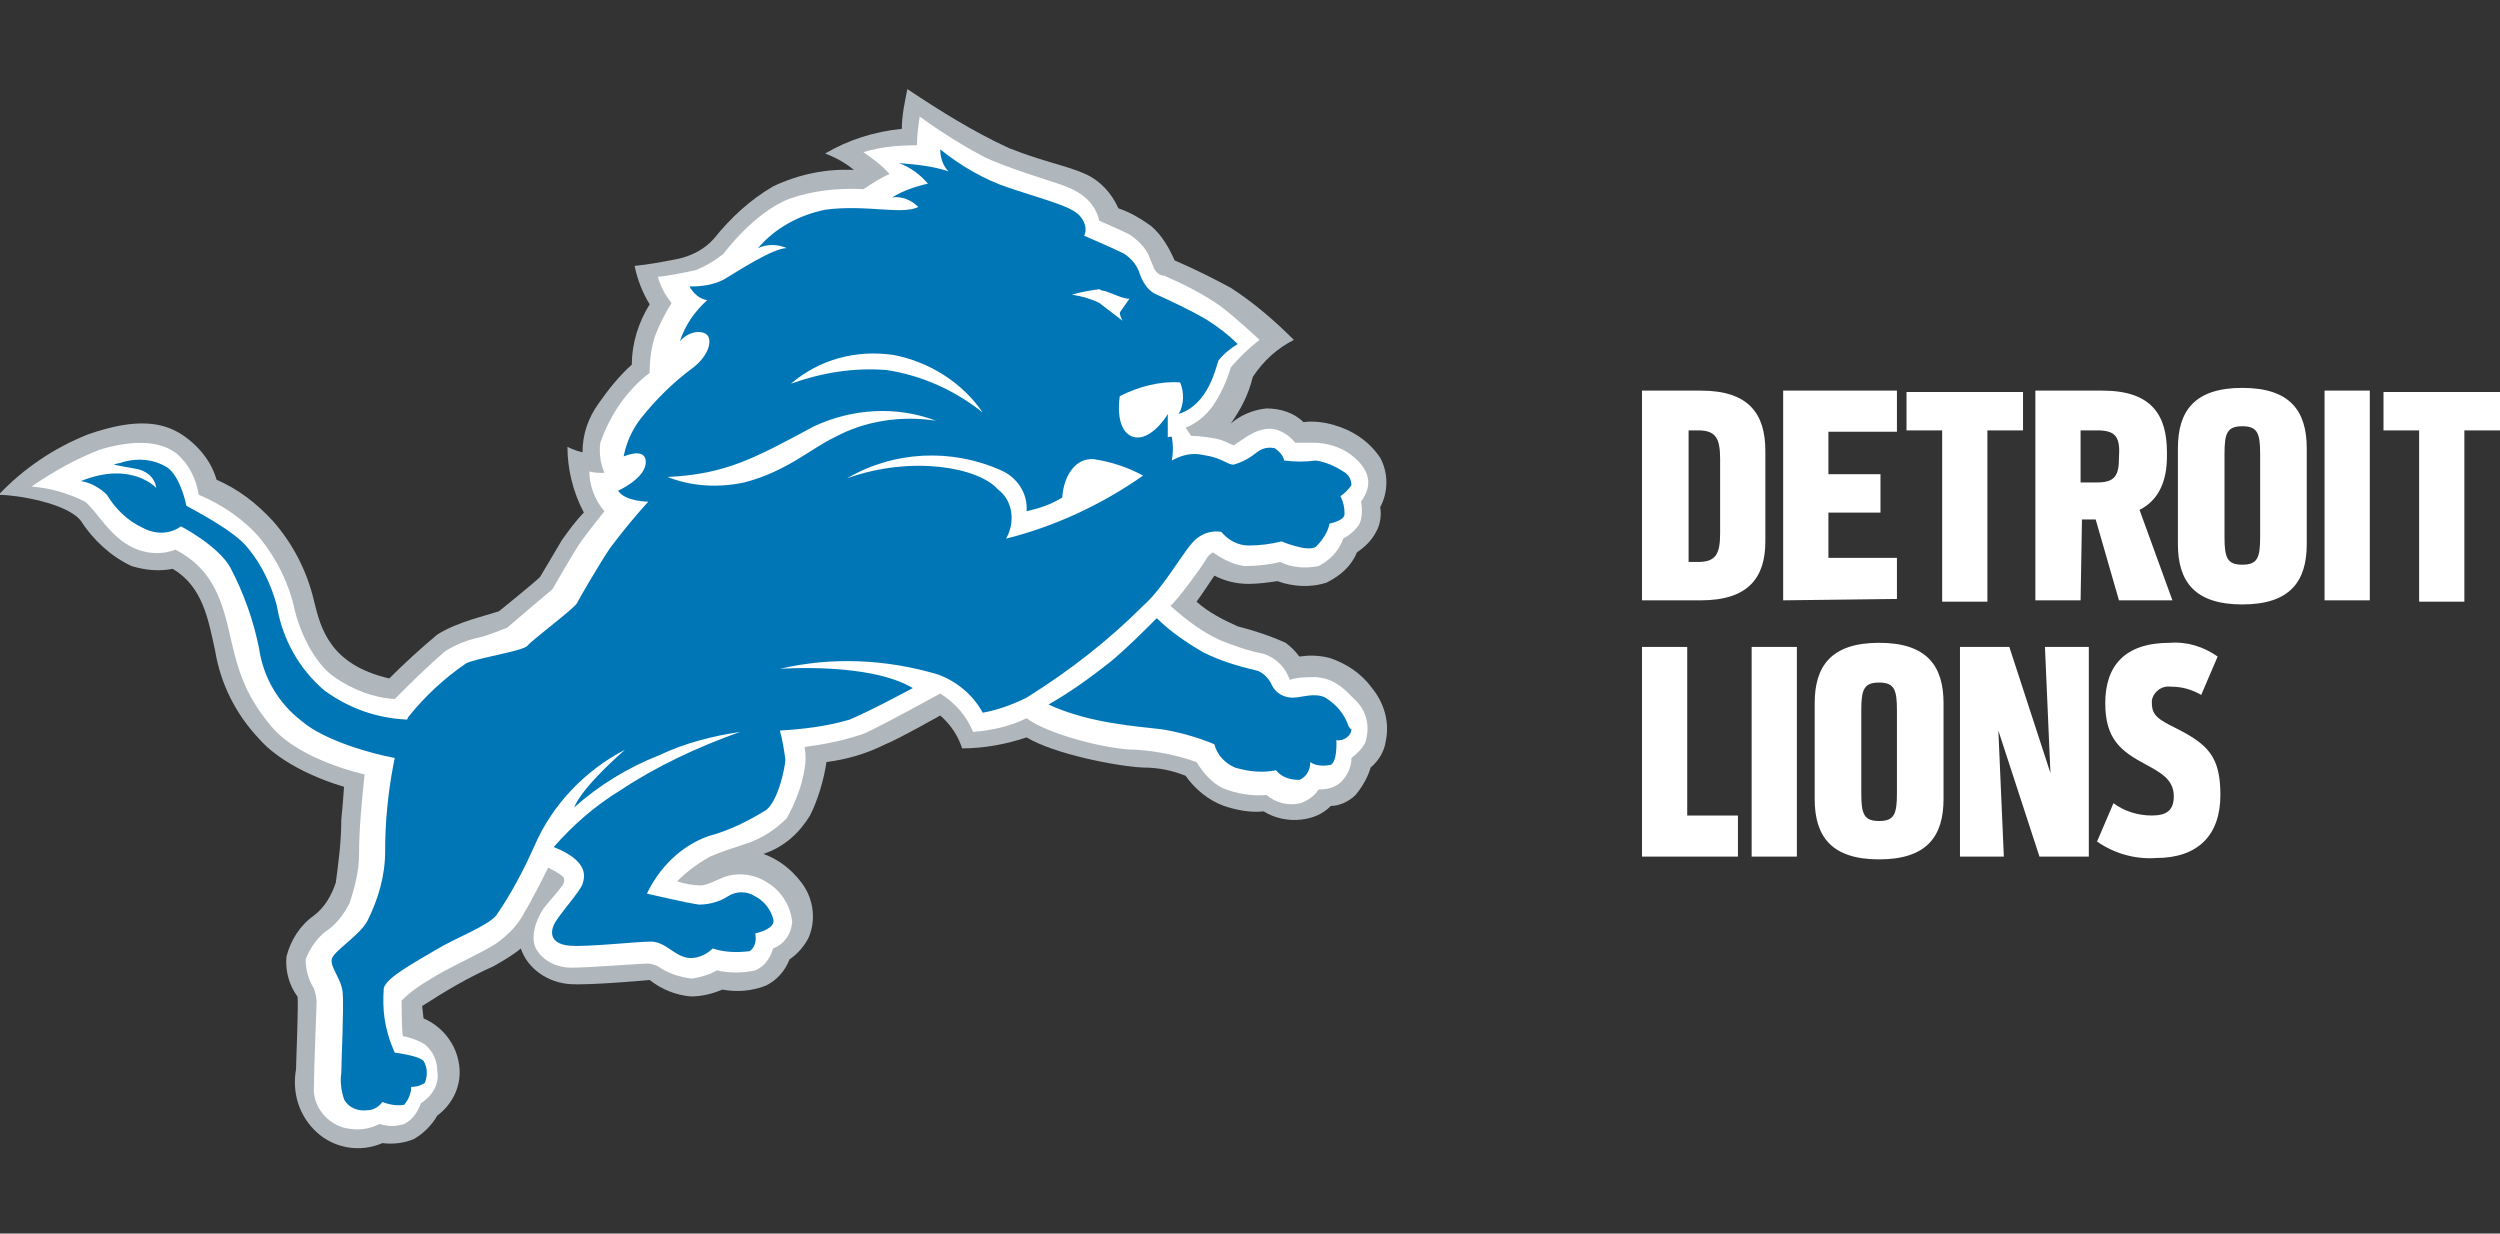
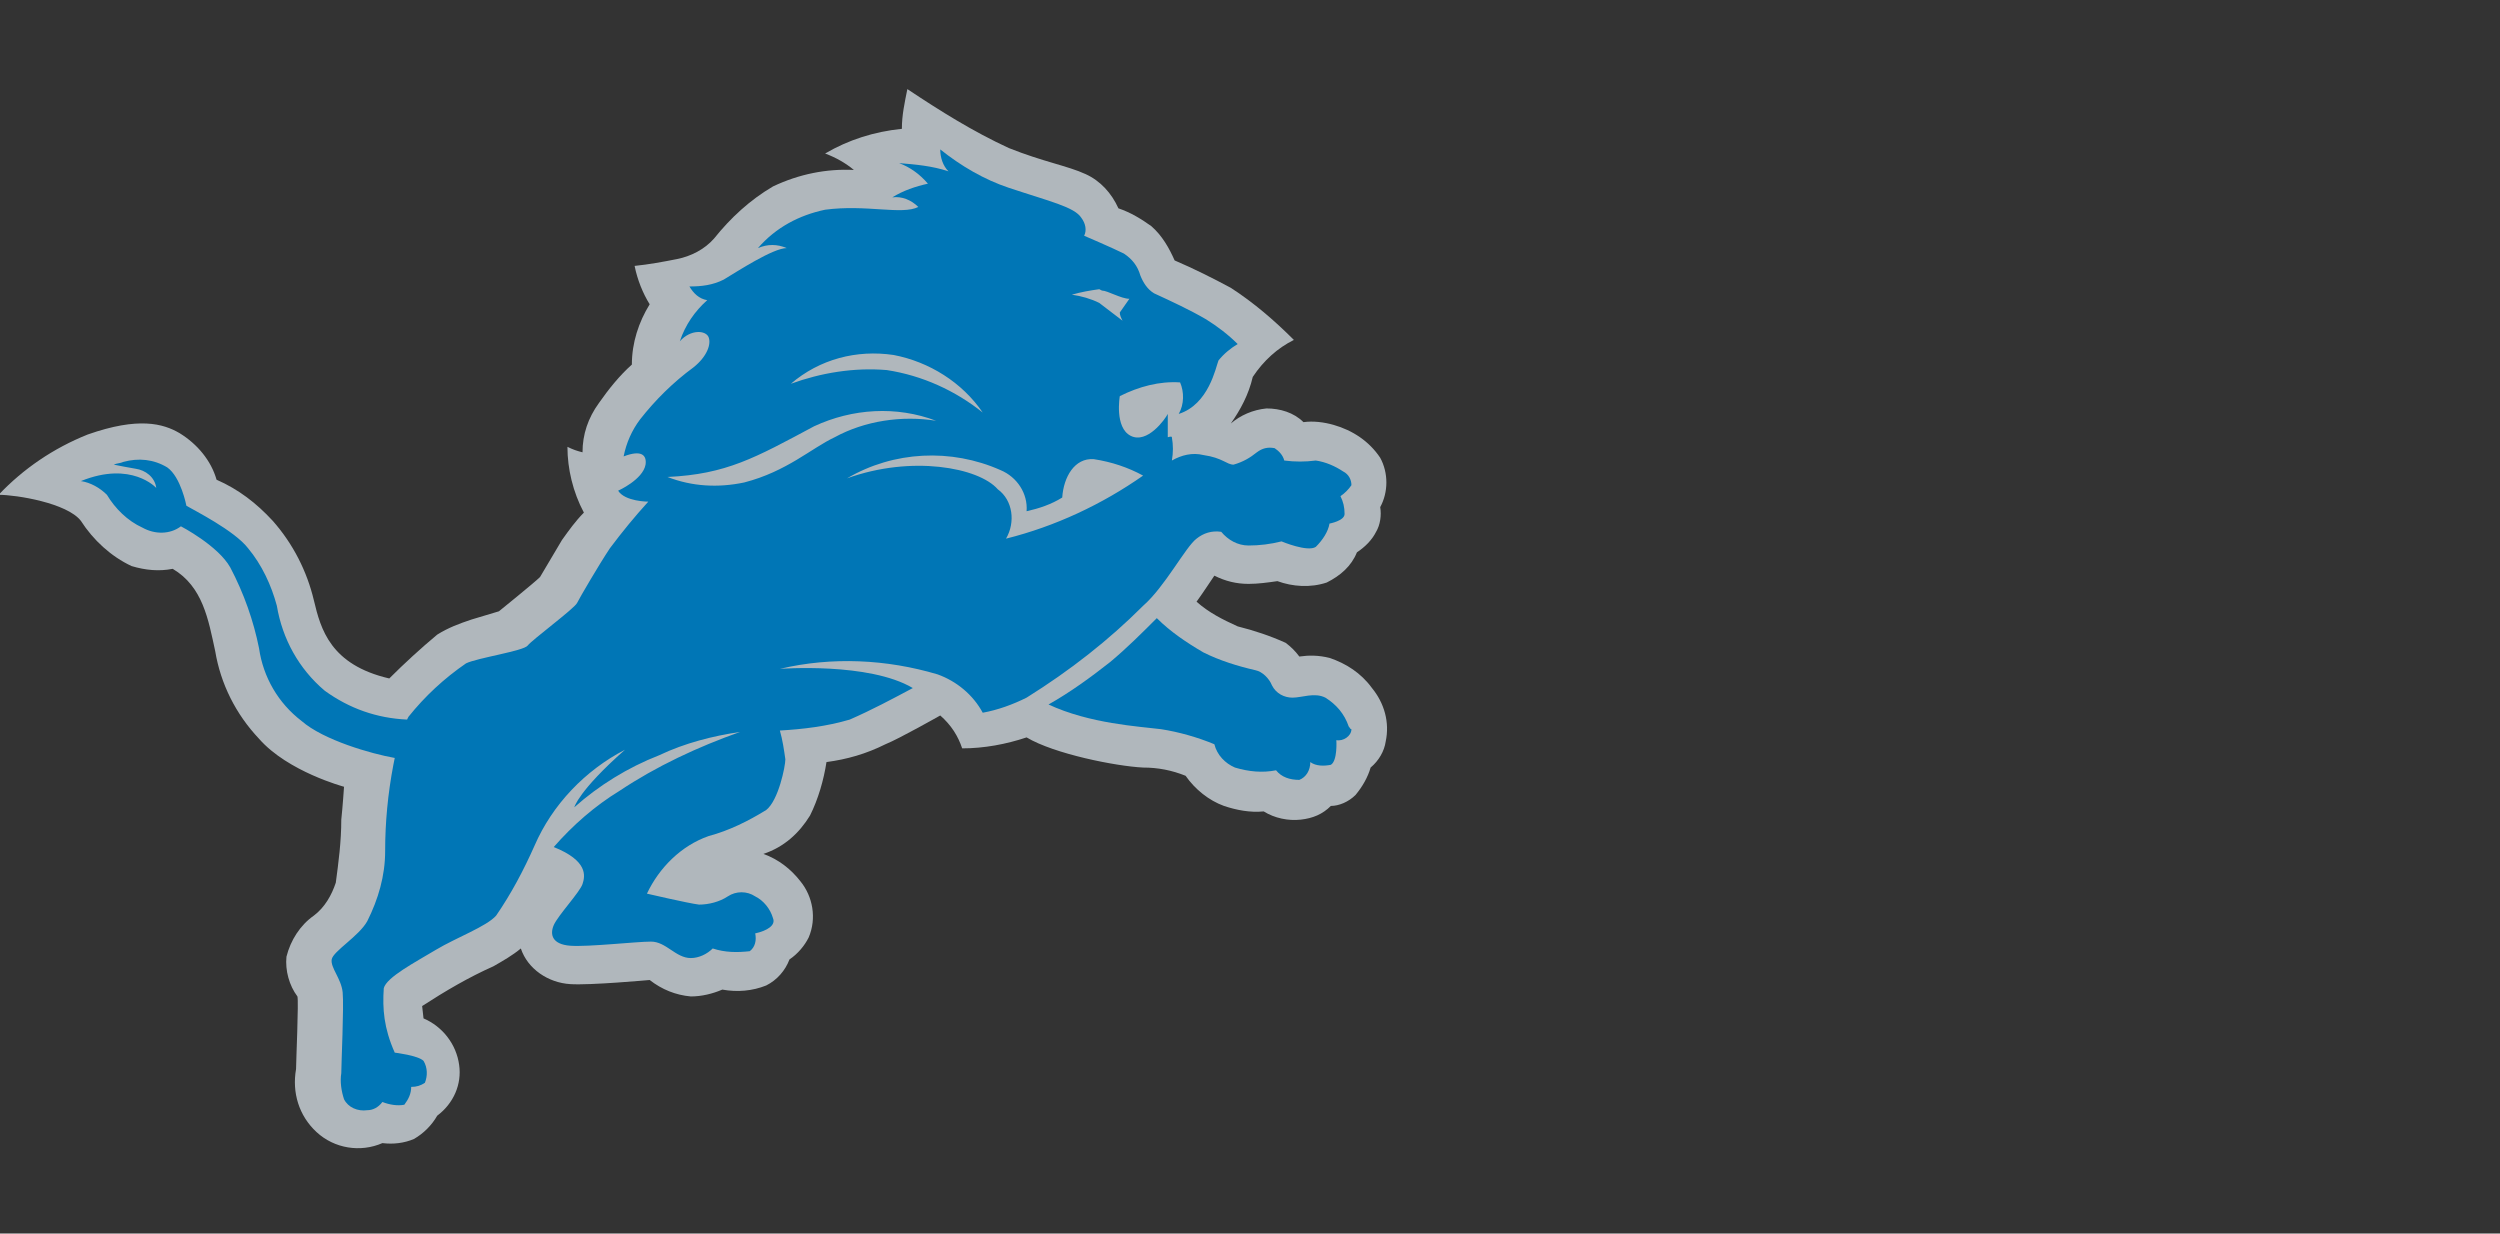
<svg xmlns="http://www.w3.org/2000/svg" id="LION" viewBox="0 0 182.4 90">
  <rect x="0" y="0" width="182.4" height="90" fill="#333333" stroke="none" />
  <style>
    .st0{fill:#fff}.st2{fill:#0076b6}
  </style>
  <title>
    NFLSHOP_3C_TLP_detroit_lions
  </title>
-   <path class="st0" d="M128.8 39.5c0 2.6-1.2 4.3-4.7 4.3h-4.3V28.5h4.3c3.5 0 4.7 1.7 4.7 4.4V39.5zM125.5 33.5c0-1.5-.3-2.1-1.6-2.1h-.7V41h.7c1.3 0 1.6-.6 1.6-2.1V33.5L125.5 33.5zM130.1 43.8V28.5h8.3v3h-5v3.1h3.8v2.8h-3.8v3.3h5v3L130.1 43.8 130.1 43.8zM141.7 31.4h-2.6v-2.8h8.5v2.8H145v12.5h-3.3V31.4zM151.8 43.8h-3.3V28.5h4.9c3.6 0 4.7 1.8 4.7 4.5v.3c0 1.8-.6 3.2-2 3.9l2.4 6.6h-3.9l-1.7-5.9h-1L151.8 43.8 151.8 43.8zM153 31.4h-1.2v3.8h1.2c1.3 0 1.6-.5 1.6-1.8C154.7 31.9 154.4 31.4 153 31.4zM168.3 39.7c0 2.7-1.2 4.4-4.7 4.4s-4.7-1.7-4.7-4.4v-7c0-2.7 1.2-4.4 4.7-4.4s4.7 1.7 4.7 4.4V39.7zM162.3 39.2c0 1.5.2 2 1.3 2s1.3-.5 1.3-2v-6.1c0-1.5-.2-2-1.3-2s-1.3.5-1.3 2V39.2zM169.6 28.5h3.3v15.3h-3.3V28.5zM176.5 31.4h-2.6v-2.8h8.5v2.8h-2.6v12.5h-3.3L176.5 31.4 176.5 31.4zM119.8 62.5V47.2h3.3v12.3h3.7v3H119.8L119.8 62.5zM127.8 47.2h3.3v15.3h-3.3V47.2zM141.8 58.3c0 2.7-1.2 4.4-4.7 4.4s-4.7-1.7-4.7-4.4v-7c0-2.7 1.2-4.4 4.7-4.4s4.7 1.7 4.7 4.4V58.3zM135.8 57.9c0 1.5.2 2 1.3 2s1.3-.5 1.3-2v-6.1c0-1.5-.2-2-1.3-2s-1.3.5-1.3 2C135.8 51.8 135.8 57.9 135.8 57.9zM148.8 62.5l-3-9.2.4 9.2H143V47.2h3.6l3 9.2-.4-9.2h3.2v15.3H148.8L148.8 62.5zM153 61.4l1.2-2.8c.8.6 1.8.9 2.8.9 1.1 0 1.6-.4 1.6-1.4 0-1.2-.9-1.7-2-2.3-1.9-1-3-1.9-3-4.5 0-2.7 1.4-4.4 4.7-4.4 1.3-.1 2.5.3 3.5 1l-1.2 2.8c-.7-.4-1.4-.6-2.2-.6-.7-.1-1.3.4-1.4 1 0 .1 0 .1 0 .2 0 .9.5 1.2 1.7 1.8 2.4 1.2 3.3 2.1 3.3 4.9 0 2.9-1.6 4.6-4.7 4.6C155.8 62.7 154.3 62.3 153 61.4z" />
  <path d="M89.8,30.9c0.7-0.6,1.6-1,2.6-1.1c1,0,2,0.3,2.7,1c0.7-0.1,1.5,0,2.2,0.2c1.4,0.4,2.6,1.2,3.4,2.4  c0.6,1.1,0.6,2.5,0,3.6c0.1,0.6,0,1.3-0.3,1.8c-0.3,0.6-0.8,1.1-1.4,1.5c-0.4,1-1.2,1.7-2.2,2.2c-1.2,0.4-2.5,0.3-3.6-0.1  c-0.7,0.1-1.4,0.2-2.1,0.2c-0.9,0-1.7-0.2-2.5-0.6c0,0-1,1.5-1.3,1.9c0.9,0.8,1.9,1.3,3,1.8c1.2,0.3,2.4,0.7,3.5,1.2  c0.4,0.3,0.7,0.6,1,1c0.7-0.1,1.4-0.1,2.2,0.1c1.2,0.4,2.3,1.1,3.1,2.2c0.9,1.1,1.3,2.5,1,3.9c-0.1,0.7-0.5,1.4-1.1,1.9  c-0.2,0.7-0.6,1.4-1.1,2c-0.5,0.5-1.2,0.8-1.8,0.8c-0.6,0.6-1.3,0.9-2.2,1c-0.9,0.1-1.9-0.1-2.7-0.6c-1,0.1-2-0.1-2.9-0.4  c-1.1-0.4-2.1-1.2-2.8-2.2c-1-0.4-2-0.6-3.1-0.6c-2-0.1-6.5-1-8.5-2.2c-1.5,0.5-3.1,0.8-4.7,0.8c-0.3-0.9-0.8-1.7-1.6-2.4  c0,0-3,1.7-4,2.1c-1.4,0.7-2.8,1.1-4.3,1.3c-0.2,1.3-0.6,2.7-1.2,3.9c-0.8,1.3-1.9,2.3-3.4,2.8c1.1,0.4,2,1.1,2.7,2  c0.9,1.1,1.2,2.7,0.6,4.1c-0.3,0.6-0.8,1.2-1.4,1.6c-0.3,0.8-0.9,1.5-1.7,1.9c-1,0.4-2.1,0.5-3.2,0.3c-0.7,0.3-1.5,0.5-2.3,0.5  c-1.1-0.1-2.1-0.5-3-1.2c0,0-4.4,0.4-5.8,0.3c-1.6-0.1-3.1-1.1-3.6-2.6c-0.6,0.5-1.3,0.9-2,1.3c-1.8,0.8-3.5,1.8-5.2,2.9l0.1,0.9  c1.4,0.6,2.4,1.9,2.6,3.4c0.2,1.4-0.4,2.8-1.6,3.7c-0.4,0.7-1,1.3-1.7,1.7c-0.7,0.3-1.5,0.4-2.3,0.3c-1.6,0.7-3.5,0.4-4.8-0.8  c-1.3-1.2-1.8-2.9-1.5-4.6c0-0.5,0.2-5,0.1-5.3c-0.6-0.8-0.9-1.9-0.8-2.9c0.3-1.2,1-2.3,2-3c0.8-0.6,1.3-1.5,1.6-2.4  c0.2-1.5,0.4-3,0.4-4.6c0.1-0.9,0.2-2.4,0.2-2.4s-4.1-1.1-6.2-3.5c-1.7-1.8-2.8-4-3.2-6.4c-0.5-2.3-0.9-4.7-3.1-6  c-1,0.2-2,0.1-3-0.2c-1.5-0.7-2.8-1.9-3.7-3.3c-1-1.3-4.7-1.9-6-1.9c1.8-1.9,4-3.4,6.5-4.4c3.7-1.3,5.5-0.8,6.7-0.1  c1.3,0.8,2.3,2,2.7,3.4c1.6,0.7,2.9,1.7,4.1,3c1.5,1.7,2.5,3.7,3,5.8s1.2,4.7,5.5,5.7c1.1-1.1,2.3-2.2,3.5-3.2  c0.8-0.5,1.6-0.8,2.5-1.1l2-0.6c0,0,2.6-2.1,3-2.5c0,0,1-1.7,1.6-2.7c0.5-0.7,1-1.4,1.6-2c-0.8-1.5-1.2-3.2-1.2-4.8  c0.4,0.2,0.7,0.3,1.1,0.4c0-1.3,0.4-2.5,1.2-3.6c0.7-1,1.5-2,2.4-2.8c0-1.6,0.5-3.1,1.3-4.4c-0.5-0.8-0.9-1.8-1.1-2.8  c1-0.1,2.1-0.3,3.1-0.5s2-0.7,2.7-1.5c1.2-1.5,2.6-2.8,4.3-3.8c1.9-0.9,3.9-1.3,5.9-1.2c-0.6-0.5-1.3-0.9-2.1-1.2  c1.7-1,3.6-1.6,5.6-1.8c0-1,0.2-1.9,0.4-2.9c2.4,1.6,4.8,3.1,7.4,4.3c2.5,1,4.3,1.3,5.6,1.9c1.1,0.5,1.9,1.4,2.4,2.5  c0.9,0.3,1.7,0.8,2.4,1.3c0.8,0.7,1.3,1.6,1.7,2.5c1.4,0.6,2.8,1.3,4.1,2c1.7,1.1,3.2,2.4,4.6,3.8c-1.2,0.6-2.2,1.5-3,2.7  C91.1,28.8,90.5,29.9,89.8,30.9" fill="#b0b7bc" />
-   <path class="st0" d="M86.9,31.8c0.6,0,1.2,0.1,1.8,0.2c0.5,0.1,0.9,0.3,1.3,0.5c0.3-0.2,0.6-0.4,0.9-0.6c0.6-0.4,1.3-0.7,2-0.6  c0.6,0.1,1.2,0.5,1.6,1c0.4,0,0.9,0,1.3,0c1,0,2,0.3,2.8,0.9c1,0.8,1.8,1.9,0.7,3.4c0.1,0.5,0.1,1.1-0.1,1.6  c-0.3,0.5-0.7,0.8-1.2,1.1c-0.3,0.9-1,1.6-1.8,2c-1,0.2-2,0.1-2.8-0.3c-0.8,0.2-1.7,0.3-2.6,0.3c-0.8-0.1-1.6-0.5-2.3-1  c-0.2,0.1-0.4,0.3-0.5,0.5c-0.2,0.4-2.1,3-2.6,3.4c1.1,1,2.3,1.9,3.6,2.5c1,0.4,2.1,0.8,3.2,1c0.9,0.3,1.6,1,1.9,1.9  c0.6-0.2,1.3-0.2,1.9-0.2c0.8,0.1,1.5,0.2,2.8,1.6c0.9,0.8,1.2,2,0.8,3.2c-0.2,0.4-0.6,0.8-1,1.1c0,0.7-0.3,1.3-0.8,1.8  c-0.5,0.4-1,0.5-1.6,0.5c-0.3,0.5-0.8,0.8-1.3,1c-0.9,0.2-1.8,0-2.5-0.6c-1.1,0.1-2.2-0.1-3.2-0.5c-0.8-0.4-1.4-1.1-1.9-1.9  c-1.4-0.5-2.9-0.8-4.4-0.9c-2.2,0-6.6-1.2-8-2.3c-1.2,0.6-2.6,0.9-3.9,1c-0.5-1.2-1.3-2.1-2.4-2.8c0,0-4,2.2-5.5,2.9  c-1.4,0.5-2.9,0.8-4.4,1c0.1,0.5,0.1,1.1,0,1.6c-0.2,1.3-0.7,2.5-1.3,3.6c-0.8,0.8-1.7,1.4-2.8,1.8c-0.9,0.3-1.9,0.6-2.8,1  c-0.9,0.5-1.7,1.1-2.4,1.8c0.6,0.2,1.2,0.3,1.8,0.3c0.6-0.1,1.1-0.4,1.6-0.6c1.1-0.4,2.3-0.2,3.2,0.4c1,0.6,1.7,1.7,1.8,2.9  c-0.1,0.9-0.6,1.6-1.4,1.9c-0.2,0.7-0.6,1.3-1.3,1.6c-0.9,0.2-1.9,0.2-2.8,0c-0.5,0.3-1.2,0.5-1.8,0.6c-0.9-0.1-1.8-0.4-2.5-0.9  c-0.2-0.1-0.5-0.2-0.8-0.2c-0.4,0-4.3,0.3-5.5,0.3c-1.1,0-2.1-0.5-2.6-1.4c-0.5-1,0.2-2.5,0.7-3.1s1.2-1.4,1.3-1.6s0.1-0.5-0.1-0.6  c-0.2-0.2-1-0.6-1-0.6s-1.2,2.4-1.7,3.2c-0.5,1-1.3,1.8-2.2,2.4c-1.1,0.7-3.6,1.8-4.8,2.6c-0.7,0.4-1.4,0.9-2,1.5c0,0,0,2.3,0.1,2.6  c0.6,0.1,1.1,0.3,1.6,0.6c0.6,0.5,0.9,1.2,0.9,1.9c0.2,1-0.4,1.9-1.2,2.4c-0.2,0.6-0.6,1.2-1.2,1.5c-0.6,0.2-1.2,0.2-1.8,0  c-0.8,0.4-1.6,0.5-2.5,0.3c-1.3-0.3-2.3-1.5-2.3-2.8s0.2-6.1,0.2-6.4s-0.1-0.7-0.2-1c-0.4-0.6-0.6-1.4-0.6-2.1  c0.3-0.8,0.8-1.5,1.4-2c0.8-0.5,1.4-1.3,1.8-2.1c0.4-1.2,0.7-2.4,0.7-3.6c0-1.9,0.2-3.8,0.4-5.8c0,0-4.7-1-6.8-3.5s-2.5-4.4-3.1-7  s-1.4-4.6-3.9-5.9c-1,0.4-2.1,0.3-3-0.1c-1.8-0.8-2.7-2.7-3.6-3.4c-1.2-0.6-2.5-1-3.9-1.1c1.6-1.1,3.2-2,5-2.7  c2-0.6,4.2-0.8,5.6,0.3c0.9,0.8,1.4,1.8,1.6,3c1.7,0.7,3.3,1.8,4.5,3.2c1.2,1.5,2.1,3.3,2.5,5.2c0.3,1.3,1.3,3.8,2.9,4.9  c1.3,0.9,2.8,1.5,4.4,1.6c1.2-1.2,2.4-2.4,3.7-3.5c0.8-0.5,1.6-0.8,2.5-1c0.5-0.1,2-0.7,2-0.7s2.8-2.4,3.3-2.8c0,0,1.6-2.8,2.1-3.5  s1.7-2.2,1.7-2.2c-0.7-0.8-1.1-1.9-1.1-2.9c0.4,0.1,0.7,0.1,1.1,0.1c-0.3-0.7-0.4-1.5-0.3-2.2c0.7-2,1.9-3.8,3.6-5.1  c0-0.9,0.1-1.8,0.4-2.7c0.3-0.8,0.7-1.6,1.2-2.4c-0.5-0.6-0.8-1.2-1-1.9c0.9-0.1,1.9-0.3,2.8-0.5c0.7-0.3,1.4-0.7,2-1.2  c0,0,2.2-3,4.8-4c1.7-0.6,3.6-0.8,5.4-0.7c0.6-0.4,1.2-0.8,1.9-1.1c-0.5-0.6-1.2-1.1-1.9-1.6c1.3-0.4,2.6-0.5,3.9-0.5  c0-0.7,0.1-1.4,0.2-2.1c1.5,1.1,3.1,2.1,4.8,3c1.5,0.7,4.4,1.6,5.3,1.9s2.6,0.9,3,2.7c0,0,1.6,0.7,2.2,1c0.6,0.4,1.1,0.9,1.4,1.5  c0.1,0.3,0.3,0.7,0.4,1c0.2,0.3,0.4,0.5,0.7,0.5c1.4,0.6,2.8,1.3,4.1,2.2c1.2,0.9,2.9,2.5,2.9,2.5c-0.8,0.6-1.5,1.3-2.1,2  c-0.3,1-0.7,1.9-1.3,2.8c-0.5,0.7-1.2,1.3-2,1.6L86.9,31.8L86.9,31.8z" />
  <path class="st2" d="M83.4,44.2c1.6-1.4,3.1-4.3,3.9-4.9c0.5-0.4,1.1-0.6,1.8-0.5c0.5,0.6,1.2,1,2,1s1.6-0.1,2.4-0.3  c0,0,1.9,0.8,2.5,0.4c0.5-0.5,0.9-1.1,1-1.7c0,0,1.1-0.2,1.1-0.7s-0.1-0.9-0.3-1.3c0.3-0.2,0.6-0.5,0.8-0.8c0-0.4-0.2-0.8-0.6-1  c-0.6-0.4-1.3-0.7-2-0.8c-0.8,0.1-1.5,0.1-2.3,0c-0.1-0.4-0.4-0.7-0.7-0.9c-0.5-0.1-0.9,0-1.3,0.3c-0.5,0.4-1,0.7-1.7,0.9  c-0.5,0-0.8-0.5-2.2-0.7c-0.8-0.2-1.6,0-2.3,0.4c0.1-0.6,0.1-1.1,0-1.7c0-0.1-0.3,0-0.3,0c0-0.7,0-1.7,0-1.7  c-0.2,0.4-1.5,2.2-2.7,1.6s-0.8-2.9-0.8-2.9c1.4-0.7,2.9-1.1,4.4-1c0.3,0.7,0.3,1.6-0.1,2.3c2.2-0.7,2.7-3.4,2.9-3.9  c0.4-0.5,0.9-0.9,1.4-1.2c-0.7-0.7-1.5-1.3-2.3-1.8c-1.2-0.7-2.5-1.3-3.8-1.9c-0.5-0.3-0.8-0.8-1-1.3c-0.2-0.7-0.6-1.2-1.2-1.6  c-0.8-0.4-2.9-1.3-2.9-1.3c0.2-0.4,0.1-0.9-0.2-1.3c-0.5-0.8-2.3-1.2-5.3-2.2c-1.8-0.6-3.5-1.6-5-2.8c0,0.6,0.2,1.2,0.6,1.6  c-1.2-0.4-2.4-0.5-3.6-0.6c0.8,0.3,1.5,0.8,2.1,1.5c-0.9,0.2-1.8,0.5-2.6,1c0.7-0.1,1.4,0.2,1.9,0.7c-1.2,0.6-3.8-0.2-6.8,0.2  c-1.9,0.4-3.6,1.3-4.9,2.8c0.7-0.3,1.4-0.3,2.1,0c-1,0-3.6,1.7-4.6,2.3c-0.8,0.4-1.6,0.5-2.5,0.5c0.3,0.5,0.7,0.9,1.3,1  c-0.9,0.8-1.6,1.8-2,3c0.8-0.9,1.9-0.8,2.1-0.3s-0.1,1.4-1.1,2.2c-1.5,1.1-2.8,2.4-3.9,3.8c-0.6,0.8-1,1.7-1.2,2.7  c1.3-0.5,1.7-0.1,1.6,0.6c-0.2,1.1-2,1.9-2,1.9c0.5,0.8,2.2,0.8,2.2,0.8c-1,1.1-1.9,2.2-2.8,3.4c-0.8,1.2-2.2,3.6-2.4,4  s-3.3,2.7-3.6,3.1S34.8,48,34,48.4c-1.6,1.1-3,2.4-4.2,3.9l-0.1,0.2c-2.2-0.1-4.2-0.8-6-2.1c-1.9-1.6-3.1-3.8-3.5-6.2  c-0.4-1.5-1.1-3-2.1-4.2c-1-1.3-4-2.8-4.5-3.1c0,0-0.4-2.1-1.4-2.8c-1-0.6-2.1-0.7-3.2-0.4c-0.2,0.1-0.5,0.1-0.7,0.2  c0.5,0.1,1,0.2,1.6,0.3c0.7,0.1,1.4,0.6,1.5,1.4c0,0-1.8-2-5.5-0.5c0.7,0.1,1.4,0.5,1.9,1c0.6,1,1.5,1.9,2.6,2.4  c0.9,0.5,2,0.5,2.8-0.1c0,0,2.7,1.4,3.6,3c1,1.9,1.7,3.9,2.1,5.9c0.3,2.1,1.4,4,3.1,5.3c1.6,1.4,5.1,2.4,6.8,2.7l-0.1,0.5  c-0.4,2.1-0.6,4.2-0.6,6.3c0,1.8-0.5,3.5-1.3,5.1c-0.6,1.1-2.5,2.2-2.6,2.8s0.7,1.4,0.8,2.4s-0.1,5.2-0.1,5.9  c-0.1,0.6,0,1.3,0.2,1.9c0.3,0.6,1,0.9,1.7,0.8c0.4,0,0.8-0.2,1.1-0.6c0.5,0.2,1.1,0.3,1.6,0.2c0.3-0.4,0.5-0.8,0.5-1.3  c0.4,0,0.7-0.1,1-0.3c0.2-0.5,0.2-1.1-0.1-1.6c-0.4-0.4-2.1-0.6-2.1-0.6C28,75,27.9,73.6,28,72.1c0.2-0.8,2.3-1.9,3.8-2.8  s3.7-1.7,4.4-2.5c1.1-1.6,2-3.3,2.8-5.1c1.3-3,3.7-5.5,6.6-7l0,0c-3.4,3-3.7,4.2-3.7,4.2c1.8-1.6,3.9-2.9,6.2-3.8  c1.9-0.9,3.9-1.4,5.9-1.7c-3.1,1.1-6.1,2.5-8.8,4.3c-1.8,1.1-3.4,2.5-4.8,4.1c2.5,1,2.3,2.1,2.1,2.7s-1.8,2.3-2.1,3  s-0.1,1.4,1.2,1.5s4.8-0.3,5.9-0.3s1.8,1.2,2.9,1.2c0.6,0,1.2-0.3,1.6-0.7c0.9,0.3,1.8,0.3,2.7,0.2c0.4-0.3,0.5-0.8,0.4-1.3  c0.9-0.2,1.5-0.6,1.3-1.1c-0.2-0.7-0.7-1.3-1.3-1.6c-0.6-0.4-1.4-0.4-2,0S51.7,66,51,66c-0.8-0.1-3.8-0.8-3.8-0.8  c0.9-1.9,2.5-3.5,4.5-4.2c1.5-0.4,2.9-1.1,4.2-1.9c0.9-0.7,1.4-3.2,1.4-3.7c-0.1-0.7-0.2-1.4-0.4-2.1c1.7-0.1,3.4-0.3,5.1-0.8  c1.6-0.7,3.1-1.5,4.6-2.3c-3.2-1.9-9.7-1.4-9.7-1.4c3.8-0.9,7.8-0.7,11.5,0.4c1.4,0.5,2.6,1.5,3.3,2.8c1.1-0.2,2.2-0.6,3.2-1.1  C78.1,48.9,80.9,46.7,83.4,44.2 M80.4,21.2c0.4,0,1.4,0.6,2,0.6c-0.2,0.3-0.5,0.7-0.7,1c0,0.2,0.1,0.4,0.2,0.6c0,0-1.3-1-1.7-1.3  c-0.6-0.3-1.3-0.5-2-0.6c0.7-0.2,1.3-0.3,2-0.4 M65.2,25.9c2.6,0.5,5,2,6.5,4.2c-2-1.6-4.4-2.7-7-3.1c-2.4-0.2-4.8,0.2-7,1  C59.8,26.2,62.5,25.5,65.2,25.9 M54.3,35.2c-1.9,0.4-3.8,0.3-5.6-0.4c4.3-0.2,6.4-1.4,10.7-3.7c2.8-1.3,6-1.5,8.9-0.4  c-2.5-0.4-5.2,0-7.4,1.2C59.2,32.7,57.4,34.4,54.3,35.2 M72.8,35.7c-1.4-1.6-6.3-2.5-11-0.8c3.4-2,7.6-2.2,11.2-0.6  c1.2,0.5,2,1.7,1.9,3l0,0c0.9-0.2,1.8-0.5,2.6-1c0.1-1.5,0.9-2.9,2.3-2.8c1.3,0.2,2.5,0.6,3.6,1.2c-3,2.1-6.4,3.7-10,4.6  C74.1,38.1,73.9,36.5,72.8,35.7" />
  <path class="st2" d="M98.4,53c-0.3-0.9-0.9-1.6-1.7-2.1c-0.8-0.4-1.7,0-2.4,0c-0.6,0-1.2-0.3-1.5-0.9c-0.2-0.5-0.7-1-1.2-1.1  c-1.3-0.3-2.6-0.7-3.8-1.3c-1.2-0.7-2.4-1.5-3.4-2.5c-1.1,1.1-2.2,2.2-3.4,3.2c-1.4,1.1-2.9,2.2-4.5,3.1c3,1.4,6.6,1.6,8.2,1.8  c1.3,0.2,2.7,0.6,3.9,1.1c0.2,0.8,0.8,1.4,1.5,1.7c1,0.3,2,0.4,3,0.2c0.4,0.5,1,0.7,1.7,0.7c0.5-0.2,0.8-0.7,0.8-1.3  c0.4,0.3,1,0.3,1.5,0.2c0.5-0.3,0.4-1.8,0.4-1.8c0.5,0.1,1.1-0.3,1.1-0.8C98.5,53.2,98.5,53.1,98.4,53" />
</svg>